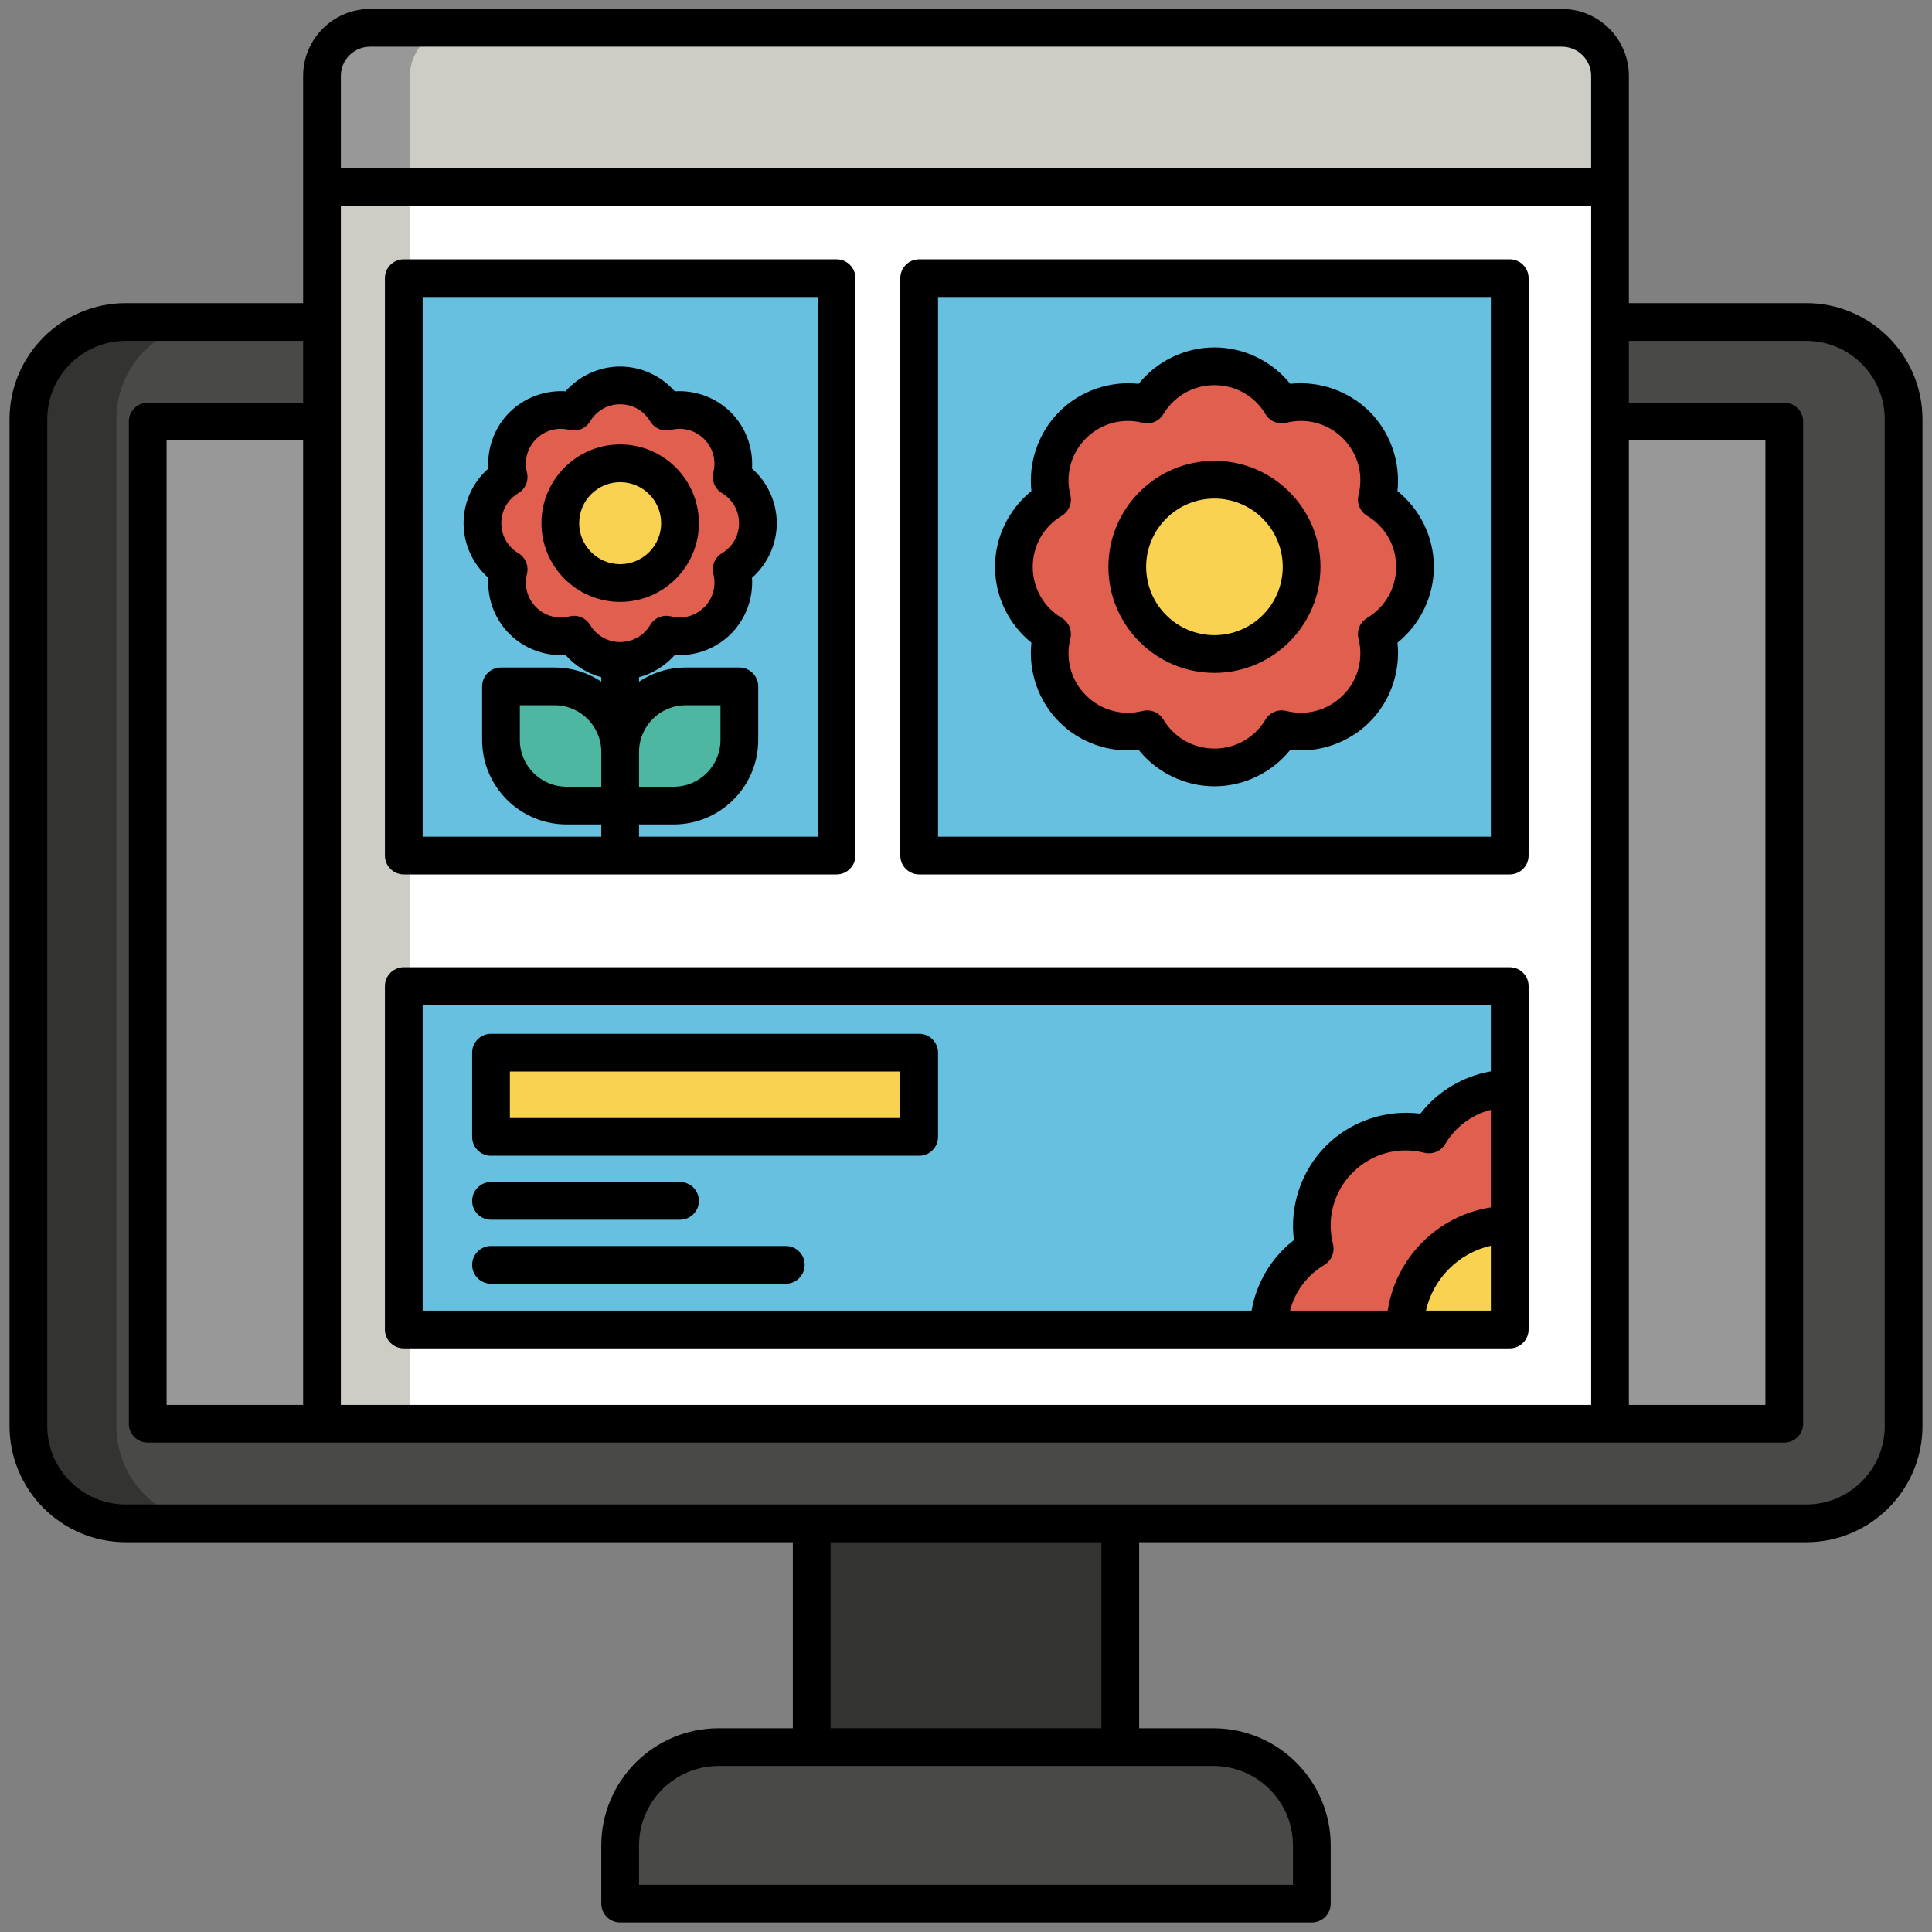
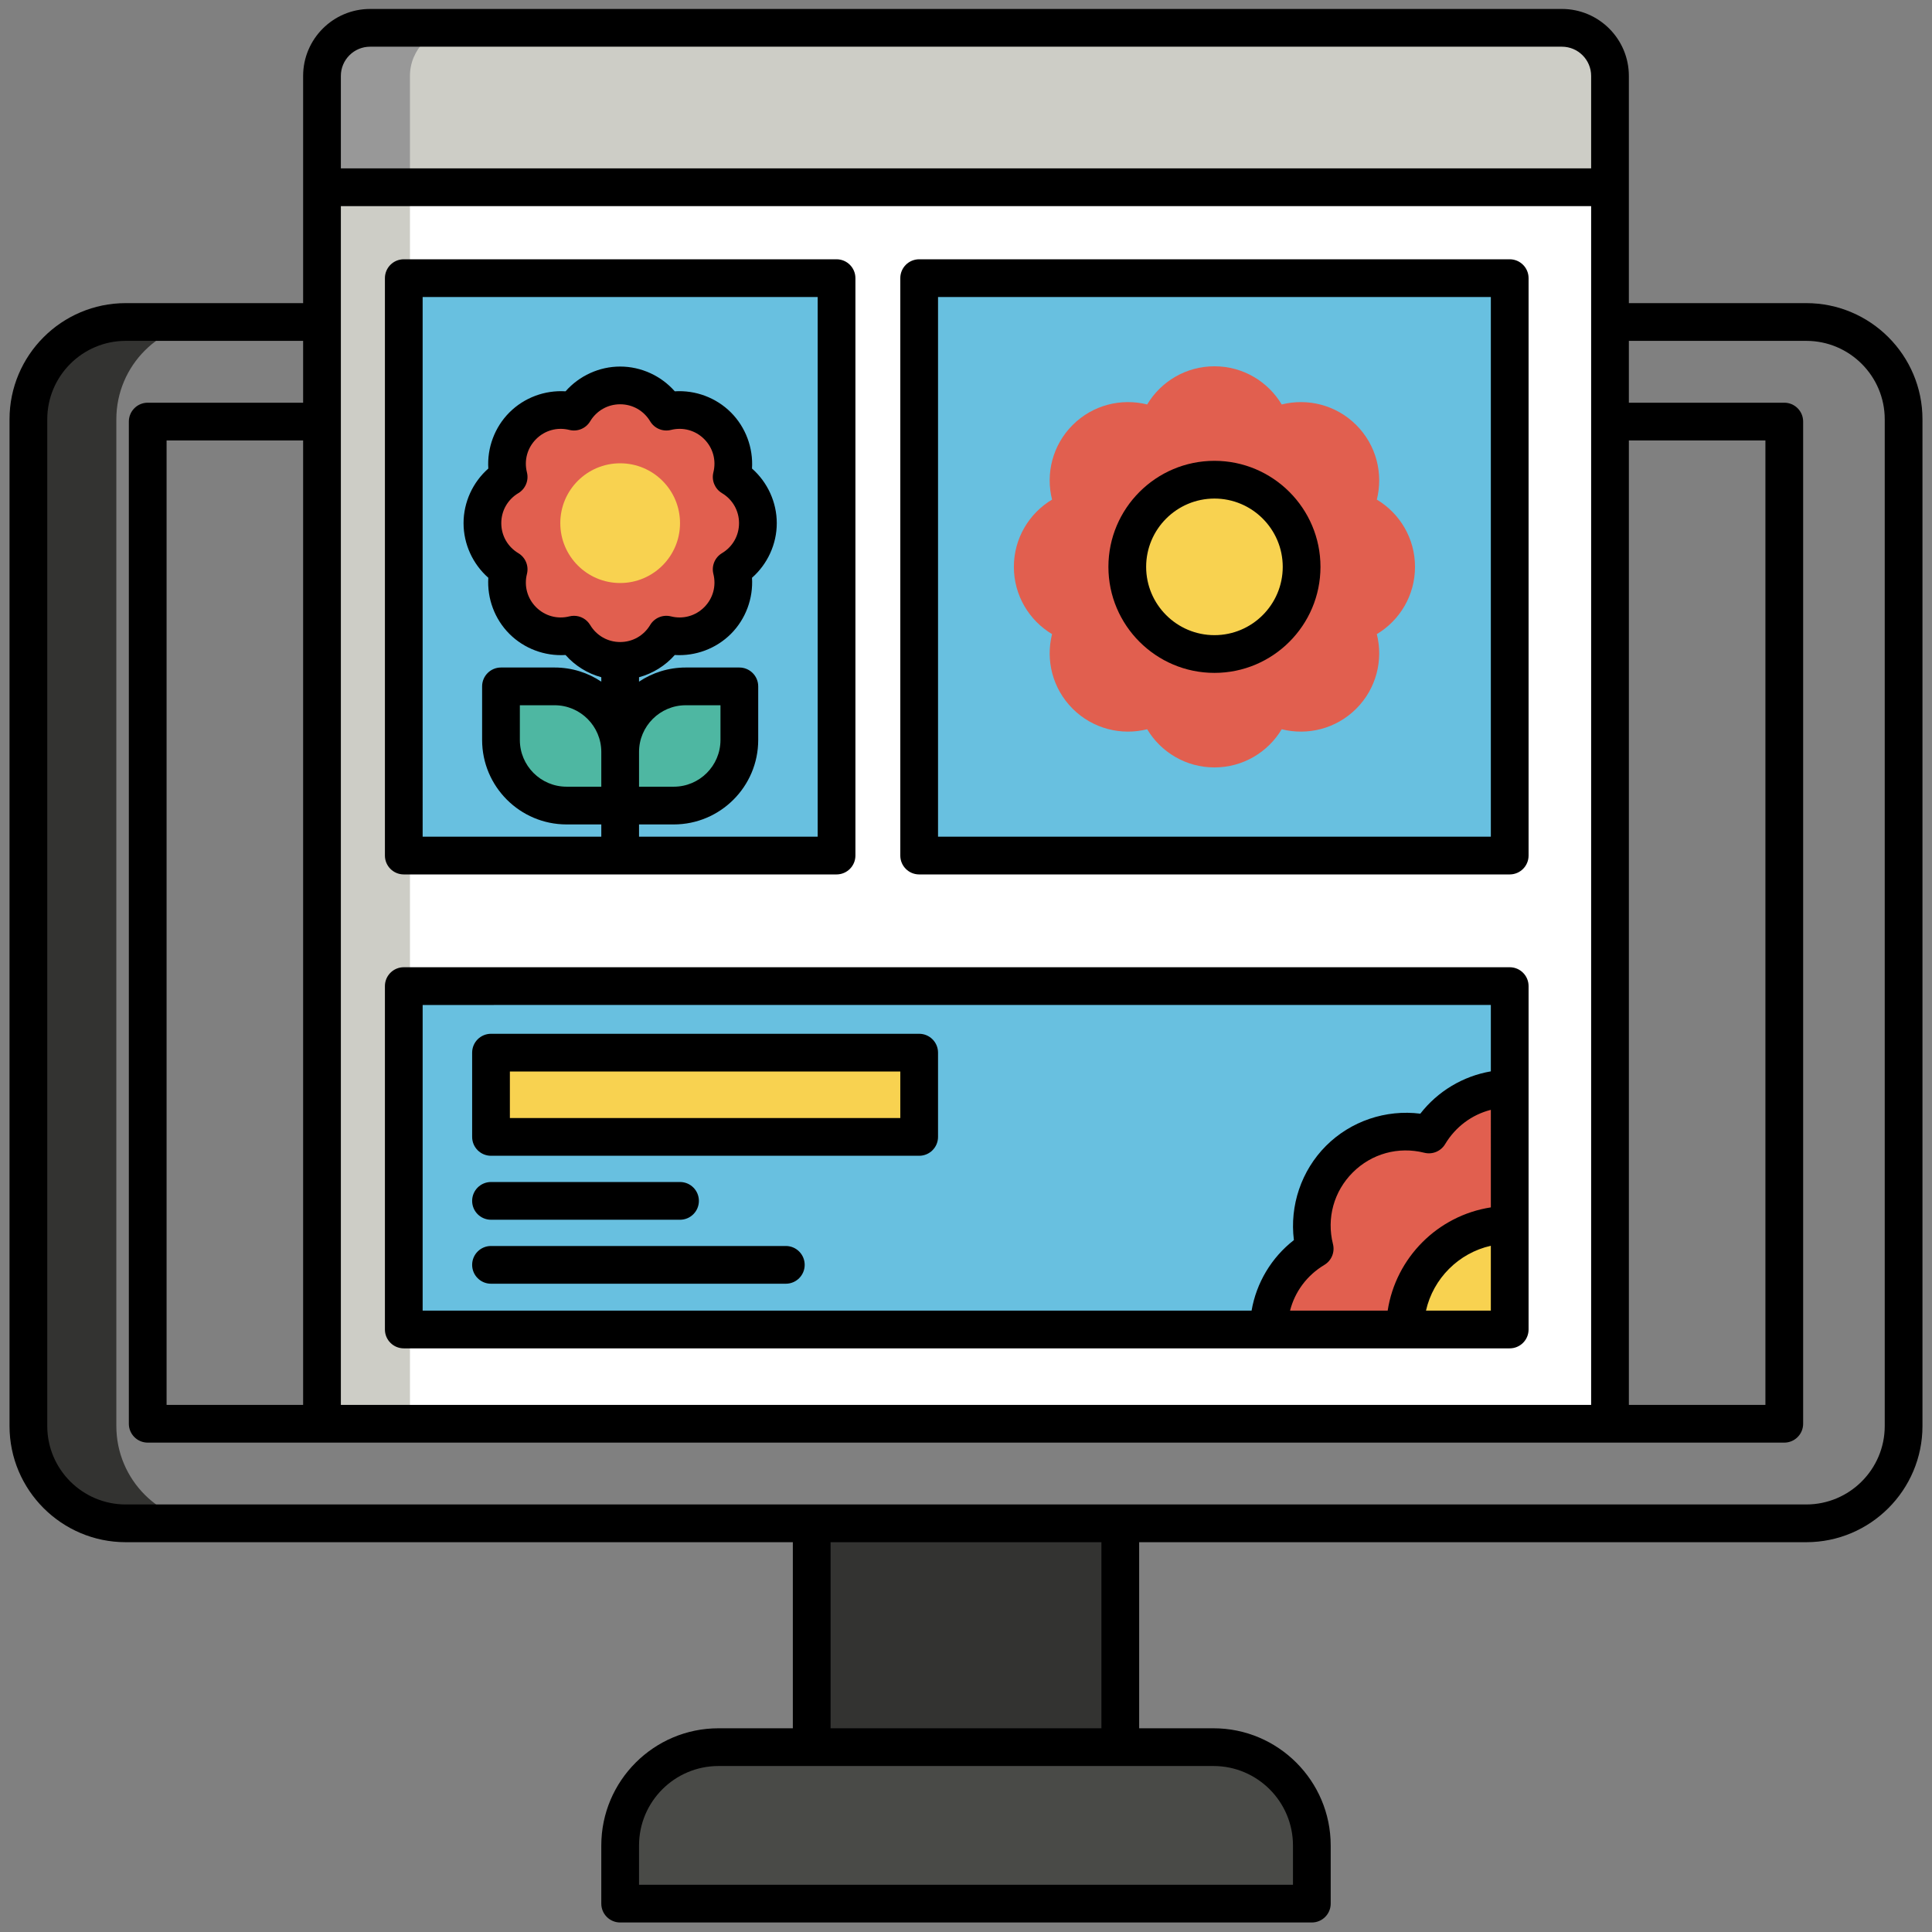
<svg xmlns="http://www.w3.org/2000/svg" x="0px" y="0px" viewBox="0 0 512 512" xml:space="preserve">
  <rect x="0" y="0" width="512" height="512" fill="#808080" stroke="none" />
  <g id="Layer_1" />
  <g id="Layer_2">
    <g>
      <g>
-         <path fill="#494A47" d="M478.684,403.698H33.316c-14.244,0-25.792-11.547-25.792-25.792V111.125    c0-14.244,11.547-25.792,25.792-25.792h445.368c14.244,0,25.792,11.547,25.792,25.792v266.781    C504.476,392.15,492.929,403.698,478.684,403.698z" />
        <path fill="#333331" d="M30.832,377.906V111.125c0-14.244,11.547-25.792,25.792-25.792H33.316    c-14.244,0-25.792,11.547-25.792,25.792v266.781c0,14.244,11.547,25.792,25.792,25.792h23.309    C42.38,403.698,30.832,392.15,30.832,377.906z" />
        <rect x="215.111" y="403.588" fill="#333331" width="81.778" height="59.425" />
        <path fill="#494A47" d="M347.651,504.476H164.349v-15.404c0-14.392,11.667-26.06,26.06-26.06h131.182    c14.392,0,26.06,11.667,26.06,26.06V504.476z" />
-         <rect x="39.148" y="111.722" fill="#989898" width="433.705" height="265.587" />
        <path fill="#CDCDC6" d="M426.667,49.621H85.333V20.119c0-7.038,5.706-12.744,12.744-12.744h315.846    c7.038,0,12.744,5.706,12.744,12.744V49.621z" />
        <path fill="#989898" d="M121.386,7.375H98.077c-7.038,0-12.744,5.706-12.744,12.744v29.502h23.309V20.119    C108.642,13.081,114.347,7.375,121.386,7.375z" />
        <g>
          <rect x="85.333" y="49.621" fill="#FFFFFF" width="341.333" height="327.686" />
          <rect x="85.333" y="49.621" fill="#CDCDC6" width="23.309" height="327.687" />
          <g>
            <rect x="107.006" y="73.713" fill="#68C0E0" width="114.687" height="153.02" />
            <g>
-               <path fill="#E15F4F" d="M200.852,138.643c0-5.202-2.787-9.752-6.948-12.242c1.182-4.703-0.065-9.891-3.743-13.569       c-3.678-3.678-8.866-4.925-13.57-3.743c-2.49-4.161-7.04-6.948-12.242-6.948c-5.202,0-9.752,2.787-12.242,6.948       c-4.703-1.182-9.891,0.065-13.569,3.743c-3.678,3.678-4.925,8.866-3.743,13.569c-4.161,2.49-6.948,7.04-6.948,12.242       c0,5.202,2.787,9.752,6.948,12.242c-1.182,4.703,0.065,9.891,3.743,13.57c3.678,3.678,8.866,4.925,13.57,3.743       c2.49,4.161,7.04,6.948,12.242,6.948c5.202,0,9.752-2.787,12.242-6.948c4.703,1.182,9.891-0.065,13.57-3.743       c3.678-3.678,4.925-8.866,3.743-13.57C198.065,148.394,200.852,143.845,200.852,138.643z" />
+               <path fill="#E15F4F" d="M200.852,138.643c0-5.202-2.787-9.752-6.948-12.242c1.182-4.703-0.065-9.891-3.743-13.569       c-3.678-3.678-8.866-4.925-13.57-3.743c-2.49-4.161-7.04-6.948-12.242-6.948c-5.202,0-9.752,2.787-12.242,6.948       c-4.703-1.182-9.891,0.065-13.569,3.743c-3.678,3.678-4.925,8.866-3.743,13.569c-4.161,2.49-6.948,7.04-6.948,12.242       c0,5.202,2.787,9.752,6.948,12.242c-1.182,4.703,0.065,9.891,3.743,13.57c3.678,3.678,8.866,4.925,13.57,3.743       c2.49,4.161,7.04,6.948,12.242,6.948c5.202,0,9.752-2.787,12.242-6.948c4.703,1.182,9.891-0.065,13.57-3.743       C198.065,148.394,200.852,143.845,200.852,138.643z" />
              <circle fill="#F8D250" cx="164.349" cy="138.642" r="15.864" />
              <path fill="#4EB7A2" d="M164.349,213.482h-14.204c-9.599,0-17.381-7.782-17.381-17.381v-14.204h14.204       c9.599,0,17.381,7.782,17.381,17.381V213.482z" />
              <path fill="#4EB7A2" d="M195.934,181.898H181.73c-9.599,0-17.381,7.782-17.381,17.381v14.204h14.204       c9.599,0,17.381-7.782,17.381-17.381V181.898z" />
            </g>
          </g>
          <rect x="107.006" y="261.327" fill="#68C0E0" width="293.084" height="91.002" />
          <path fill="#E15F4F" d="M400.09,288.491c-9.098,0-17.054,4.874-21.409,12.151c-8.225-2.066-17.298,0.113-23.731,6.547     s-8.613,15.506-6.547,23.731c-7.277,4.355-12.151,12.312-12.151,21.409h63.838V288.491z" />
          <path fill="#F8D250" d="M400.09,324.586c-15.322,0-27.743,12.421-27.743,27.743h27.743V324.586z" />
          <rect x="130.123" y="278.965" fill="#F8D250" width="113.466" height="22.326" />
          <rect x="243.589" y="73.713" fill="#68C0E0" width="156.501" height="153.02" />
          <g>
            <path fill="#E15F4F" d="M374.992,150.223c0-7.575-4.058-14.2-10.117-17.826c1.721-6.849-0.094-14.403-5.451-19.759      c-5.356-5.356-12.91-7.171-19.759-5.451c-3.626-6.059-10.251-10.117-17.826-10.117c-7.575,0-14.2,4.058-17.826,10.117      c-6.849-1.721-14.403,0.094-19.759,5.451c-5.356,5.356-7.171,12.91-5.451,19.759c-6.059,3.626-10.117,10.251-10.117,17.826      c0,7.575,4.058,14.2,10.117,17.826c-1.721,6.849,0.094,14.403,5.451,19.759c5.356,5.356,12.91,7.171,19.759,5.451      c3.626,6.059,10.251,10.117,17.826,10.117c7.575,0,14.2-4.058,17.826-10.117c6.849,1.721,14.403-0.094,19.759-5.451      c5.356-5.356,7.171-12.91,5.451-19.759C370.934,164.423,374.992,157.798,374.992,150.223z" />
            <circle fill="#F8D250" cx="321.839" cy="150.223" r="23.099" />
          </g>
        </g>
      </g>
      <path d="M2.524,377.906c0,16.979,13.813,30.792,30.791,30.792h176.796v49.315h-19.702c-17.126,0-31.06,13.933-31.06,31.06v15.404   c0,2.761,2.238,5,5,5H347.65c2.762,0,5-2.239,5-5v-15.404c0-17.126-13.934-31.06-31.06-31.06h-19.702v-49.315h176.796   c16.979,0,30.791-13.813,30.791-30.792V111.125c0-16.979-13.813-30.792-30.791-30.792h-47.018V49.621V20.119   c0-9.784-7.96-17.744-17.744-17.744H98.077c-9.784,0-17.744,7.96-17.744,17.744v29.502v30.712H33.315   c-16.979,0-30.791,13.813-30.791,30.792V377.906z M321.591,468.013c11.612,0,21.06,9.447,21.06,21.06v10.404H169.35v-10.404   c0-11.612,9.447-21.06,21.06-21.06h24.702h81.777H321.591z M220.111,458.013v-49.315h71.777v49.315H220.111z M431.667,116.722   h36.186v255.587h-36.186V116.722z M90.333,20.119c0-4.27,3.474-7.744,7.744-7.744h315.846c4.271,0,7.744,3.474,7.744,7.744v24.502   H90.333V20.119z M90.333,54.621h331.334v317.686l-331.334,0.001V54.621z M12.524,111.125c0-11.465,9.327-20.792,20.791-20.792   h47.018v16.389H39.147c-2.762,0-5,2.239-5,5v265.587c0,2.761,2.238,5,5,5h433.705c2.762,0,5-2.239,5-5V111.722   c0-2.761-2.238-5-5-5h-41.186V90.333h47.018c11.464,0,20.791,9.327,20.791,20.792v266.781c0,11.465-9.327,20.792-20.791,20.792   H33.315c-11.464,0-20.791-9.327-20.791-20.792V111.125z M80.333,116.722v255.587H44.147V116.722H80.333z" />
      <path d="M107.006,231.733h114.688c2.762,0,5-2.239,5-5V73.713c0-2.761-2.238-5-5-5H107.006c-2.762,0-5,2.239-5,5v153.02   C102.006,229.494,104.244,231.733,107.006,231.733z M159.35,208.482h-9.204c-6.827,0-12.381-5.554-12.381-12.381v-9.204h9.204   c6.827,0,12.381,5.554,12.381,12.381V208.482z M137.362,146.594c-2.827-1.692-4.516-4.665-4.516-7.952s1.688-6.26,4.516-7.952   c1.893-1.132,2.819-3.37,2.282-5.509c-0.804-3.196,0.104-6.491,2.43-8.816c2.322-2.324,5.618-3.232,8.814-2.429   c2.139,0.536,4.376-0.389,5.509-2.282c1.692-2.828,4.665-4.516,7.952-4.516s6.26,1.688,7.952,4.516   c1.132,1.893,3.369,2.818,5.509,2.282c3.194-0.802,6.491,0.105,8.814,2.429c2.324,2.325,3.232,5.62,2.43,8.816   c-0.537,2.138,0.39,4.376,2.282,5.509c2.827,1.692,4.516,4.665,4.516,7.952s-1.688,6.259-4.516,7.952   c-1.893,1.132-2.819,3.37-2.282,5.509c0.803,3.196-0.105,6.491-2.429,8.816c-2.324,2.323-5.619,3.233-8.817,2.429   c-2.136-0.537-4.376,0.389-5.509,2.282c-1.691,2.827-4.663,4.515-7.95,4.515s-6.26-1.688-7.952-4.516   c-0.917-1.533-2.561-2.433-4.29-2.433c-0.404,0-0.813,0.049-1.219,0.151c-3.196,0.804-6.491-0.105-8.815-2.429   s-3.232-5.62-2.429-8.816C140.182,149.964,139.255,147.726,137.362,146.594z M169.35,199.279c0-6.827,5.554-12.381,12.381-12.381   h9.203v9.204c0,6.827-5.554,12.381-12.381,12.381h-9.203V199.279z M112.006,78.713h104.688v143.02H169.35v-3.25h9.203   c12.341,0,22.381-10.04,22.381-22.381v-14.204c0-2.761-2.238-5-5-5H181.73c-4.575,0-8.833,1.383-12.381,3.748v-1.172   c3.648-0.991,6.961-3.041,9.473-5.891c5.473,0.344,10.942-1.663,14.875-5.594c3.932-3.933,5.938-9.405,5.593-14.874   c4.111-3.624,6.563-8.912,6.563-14.473s-2.451-10.849-6.563-14.473c0.345-5.469-1.661-10.941-5.594-14.874   c-3.932-3.932-9.396-5.939-14.873-5.594c-3.624-4.112-8.913-6.562-14.474-6.562s-10.85,2.451-14.473,6.562   c-5.473-0.344-10.943,1.662-14.874,5.594c-3.933,3.932-5.939,9.404-5.594,14.874c-4.112,3.624-6.563,8.912-6.563,14.473   s2.45,10.849,6.563,14.473c-0.346,5.47,1.661,10.942,5.593,14.874c3.934,3.932,9.399,5.938,14.875,5.594   c2.512,2.85,5.824,4.9,9.473,5.891v1.172c-3.548-2.366-7.806-3.748-12.381-3.748h-14.204c-2.762,0-5,2.239-5,5v14.204   c0,12.341,10.04,22.381,22.381,22.381h9.204v3.25h-47.344V78.713z" />
-       <path d="M164.35,159.506c11.504,0,20.863-9.359,20.863-20.864s-9.359-20.864-20.863-20.864c-11.505,0-20.864,9.359-20.864,20.864   S152.845,159.506,164.35,159.506z M164.35,127.779c5.99,0,10.863,4.873,10.863,10.864s-4.873,10.864-10.863,10.864   s-10.864-4.873-10.864-10.864S158.359,127.779,164.35,127.779z" />
      <path d="M400.09,256.327H107.006c-2.762,0-5,2.239-5,5v91.002c0,2.761,2.238,5,5,5H400.09c2.762,0,5-2.239,5-5v-91.002   C405.09,258.566,402.852,256.327,400.09,256.327z M395.09,347.329H377.9c1.922-8.533,8.656-15.267,17.189-17.189V347.329z    M395.09,319.97c-14.055,2.164-25.177,13.303-27.341,27.359h-25.874c1.282-5.02,4.485-9.36,9.095-12.119   c1.893-1.132,2.819-3.37,2.282-5.509c-1.729-6.879,0.228-13.973,5.233-18.977c5.004-5.005,12.1-6.961,18.978-5.233   c2.133,0.535,4.375-0.389,5.509-2.282c2.758-4.61,7.099-7.813,12.118-9.094V319.97z M395.09,283.922   c-7.369,1.265-14.088,5.277-18.69,11.213c-9.121-1.153-18.428,1.96-24.985,8.519c-6.56,6.559-9.672,15.874-8.52,24.985   c-5.935,4.603-9.947,11.321-11.213,18.691H112.006v-81.002H395.09V283.922z" />
      <path d="M130.123,306.291h113.466c2.762,0,5-2.239,5-5v-22.326c0-2.761-2.238-5-5-5H130.123c-2.762,0-5,2.239-5,5v22.326   C125.123,304.052,127.361,306.291,130.123,306.291z M135.123,283.965h103.466v12.326H135.123V283.965z" />
      <path d="M130.123,323.245h50.09c2.762,0,5-2.239,5-5s-2.238-5-5-5h-50.09c-2.762,0-5,2.239-5,5S127.361,323.245,130.123,323.245z" />
      <path d="M130.123,340.199h78.127c2.762,0,5-2.239,5-5s-2.238-5-5-5h-78.127c-2.762,0-5,2.239-5,5S127.361,340.199,130.123,340.199   z" />
      <path d="M400.09,68.713H243.589c-2.762,0-5,2.239-5,5v153.02c0,2.761,2.238,5,5,5H400.09c2.762,0,5-2.239,5-5V73.713   C405.09,70.951,402.852,68.713,400.09,68.713z M395.09,221.733H248.589V78.713H395.09V221.733z" />
-       <path d="M273.333,170.315c-0.828,7.688,1.854,15.497,7.386,21.028s13.347,8.214,21.028,7.386   c4.852,6.022,12.271,9.646,20.093,9.646s15.24-3.625,20.092-9.646c7.68,0.827,15.498-1.855,21.027-7.386   c5.532-5.531,8.215-13.34,7.387-21.028c6.022-4.851,9.646-12.27,9.646-20.092c0-7.823-3.624-15.241-9.646-20.092   c0.828-7.688-1.854-15.497-7.386-21.028s-13.337-8.215-21.028-7.387c-4.852-6.022-12.271-9.646-20.092-9.646   c-7.822,0-15.241,3.625-20.093,9.646c-7.677-0.827-15.497,1.855-21.027,7.386c-5.532,5.531-8.215,13.34-7.387,21.028   c-6.022,4.851-9.646,12.27-9.646,20.092C263.687,158.045,267.311,165.464,273.333,170.315z M281.371,136.688   c1.893-1.132,2.819-3.37,2.282-5.509c-1.367-5.438,0.18-11.048,4.138-15.005c3.956-3.957,9.563-5.503,15.005-4.137   c2.133,0.535,4.375-0.389,5.508-2.282c2.88-4.812,7.94-7.685,13.536-7.685s10.655,2.873,13.535,7.685   c1.131,1.892,3.37,2.819,5.508,2.282c5.438-1.366,11.049,0.179,15.006,4.137c3.957,3.957,5.504,9.566,4.137,15.005   c-0.537,2.139,0.39,4.377,2.282,5.509c4.812,2.879,7.685,7.939,7.685,13.535c0,5.596-2.873,10.656-7.685,13.535   c-1.893,1.132-2.819,3.37-2.282,5.509c1.367,5.438-0.18,11.048-4.138,15.005c-3.957,3.957-9.565,5.503-15.004,4.137   c-2.144-0.538-4.378,0.39-5.509,2.282c-2.88,4.812-7.939,7.685-13.535,7.685s-10.656-2.873-13.536-7.685   c-0.917-1.533-2.561-2.433-4.29-2.433c-0.404,0-0.813,0.049-1.219,0.151c-5.437,1.366-11.048-0.179-15.005-4.137   c-3.957-3.957-5.504-9.566-4.137-15.005c0.537-2.139-0.39-4.377-2.282-5.509c-4.812-2.879-7.685-7.939-7.685-13.535   C273.687,144.627,276.56,139.567,281.371,136.688z" />
      <path d="M321.84,178.322c15.493,0,28.099-12.605,28.099-28.099s-12.605-28.099-28.099-28.099c-15.494,0-28.1,12.605-28.1,28.099   S306.346,178.322,321.84,178.322z M321.84,132.124c9.979,0,18.099,8.119,18.099,18.099s-8.119,18.099-18.099,18.099   c-9.98,0-18.1-8.119-18.1-18.099S311.859,132.124,321.84,132.124z" />
    </g>
  </g>
</svg>